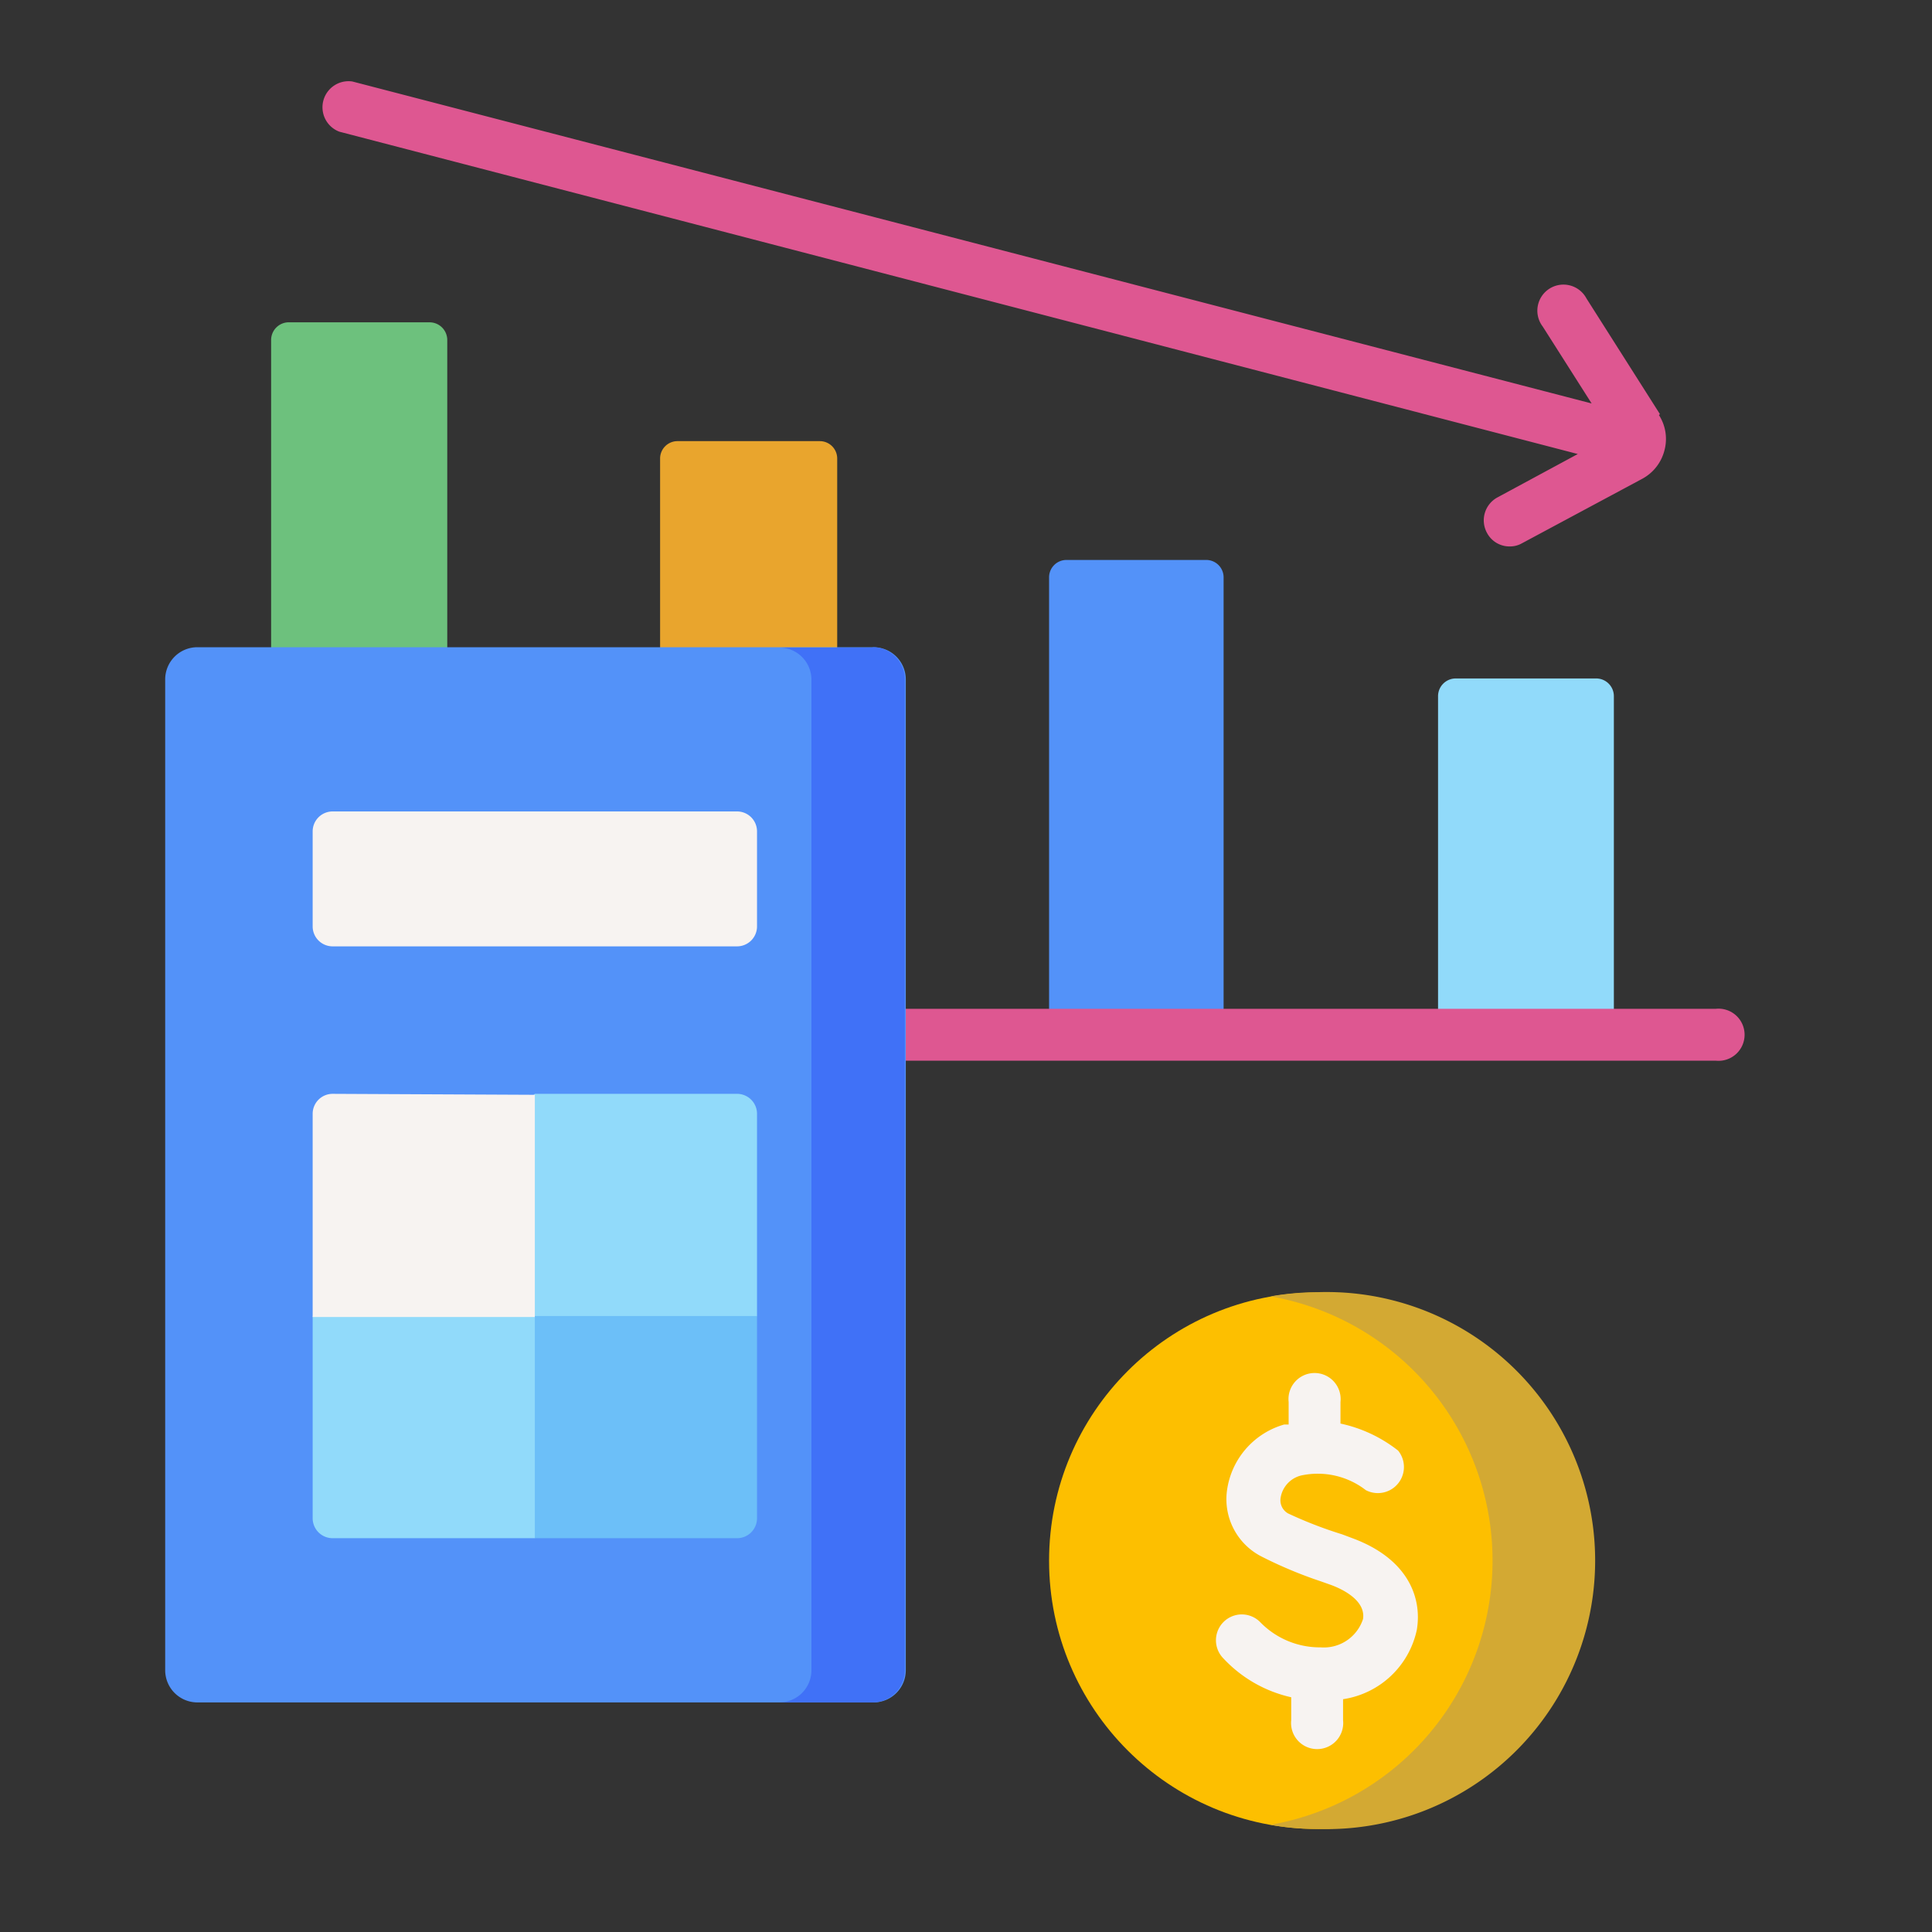
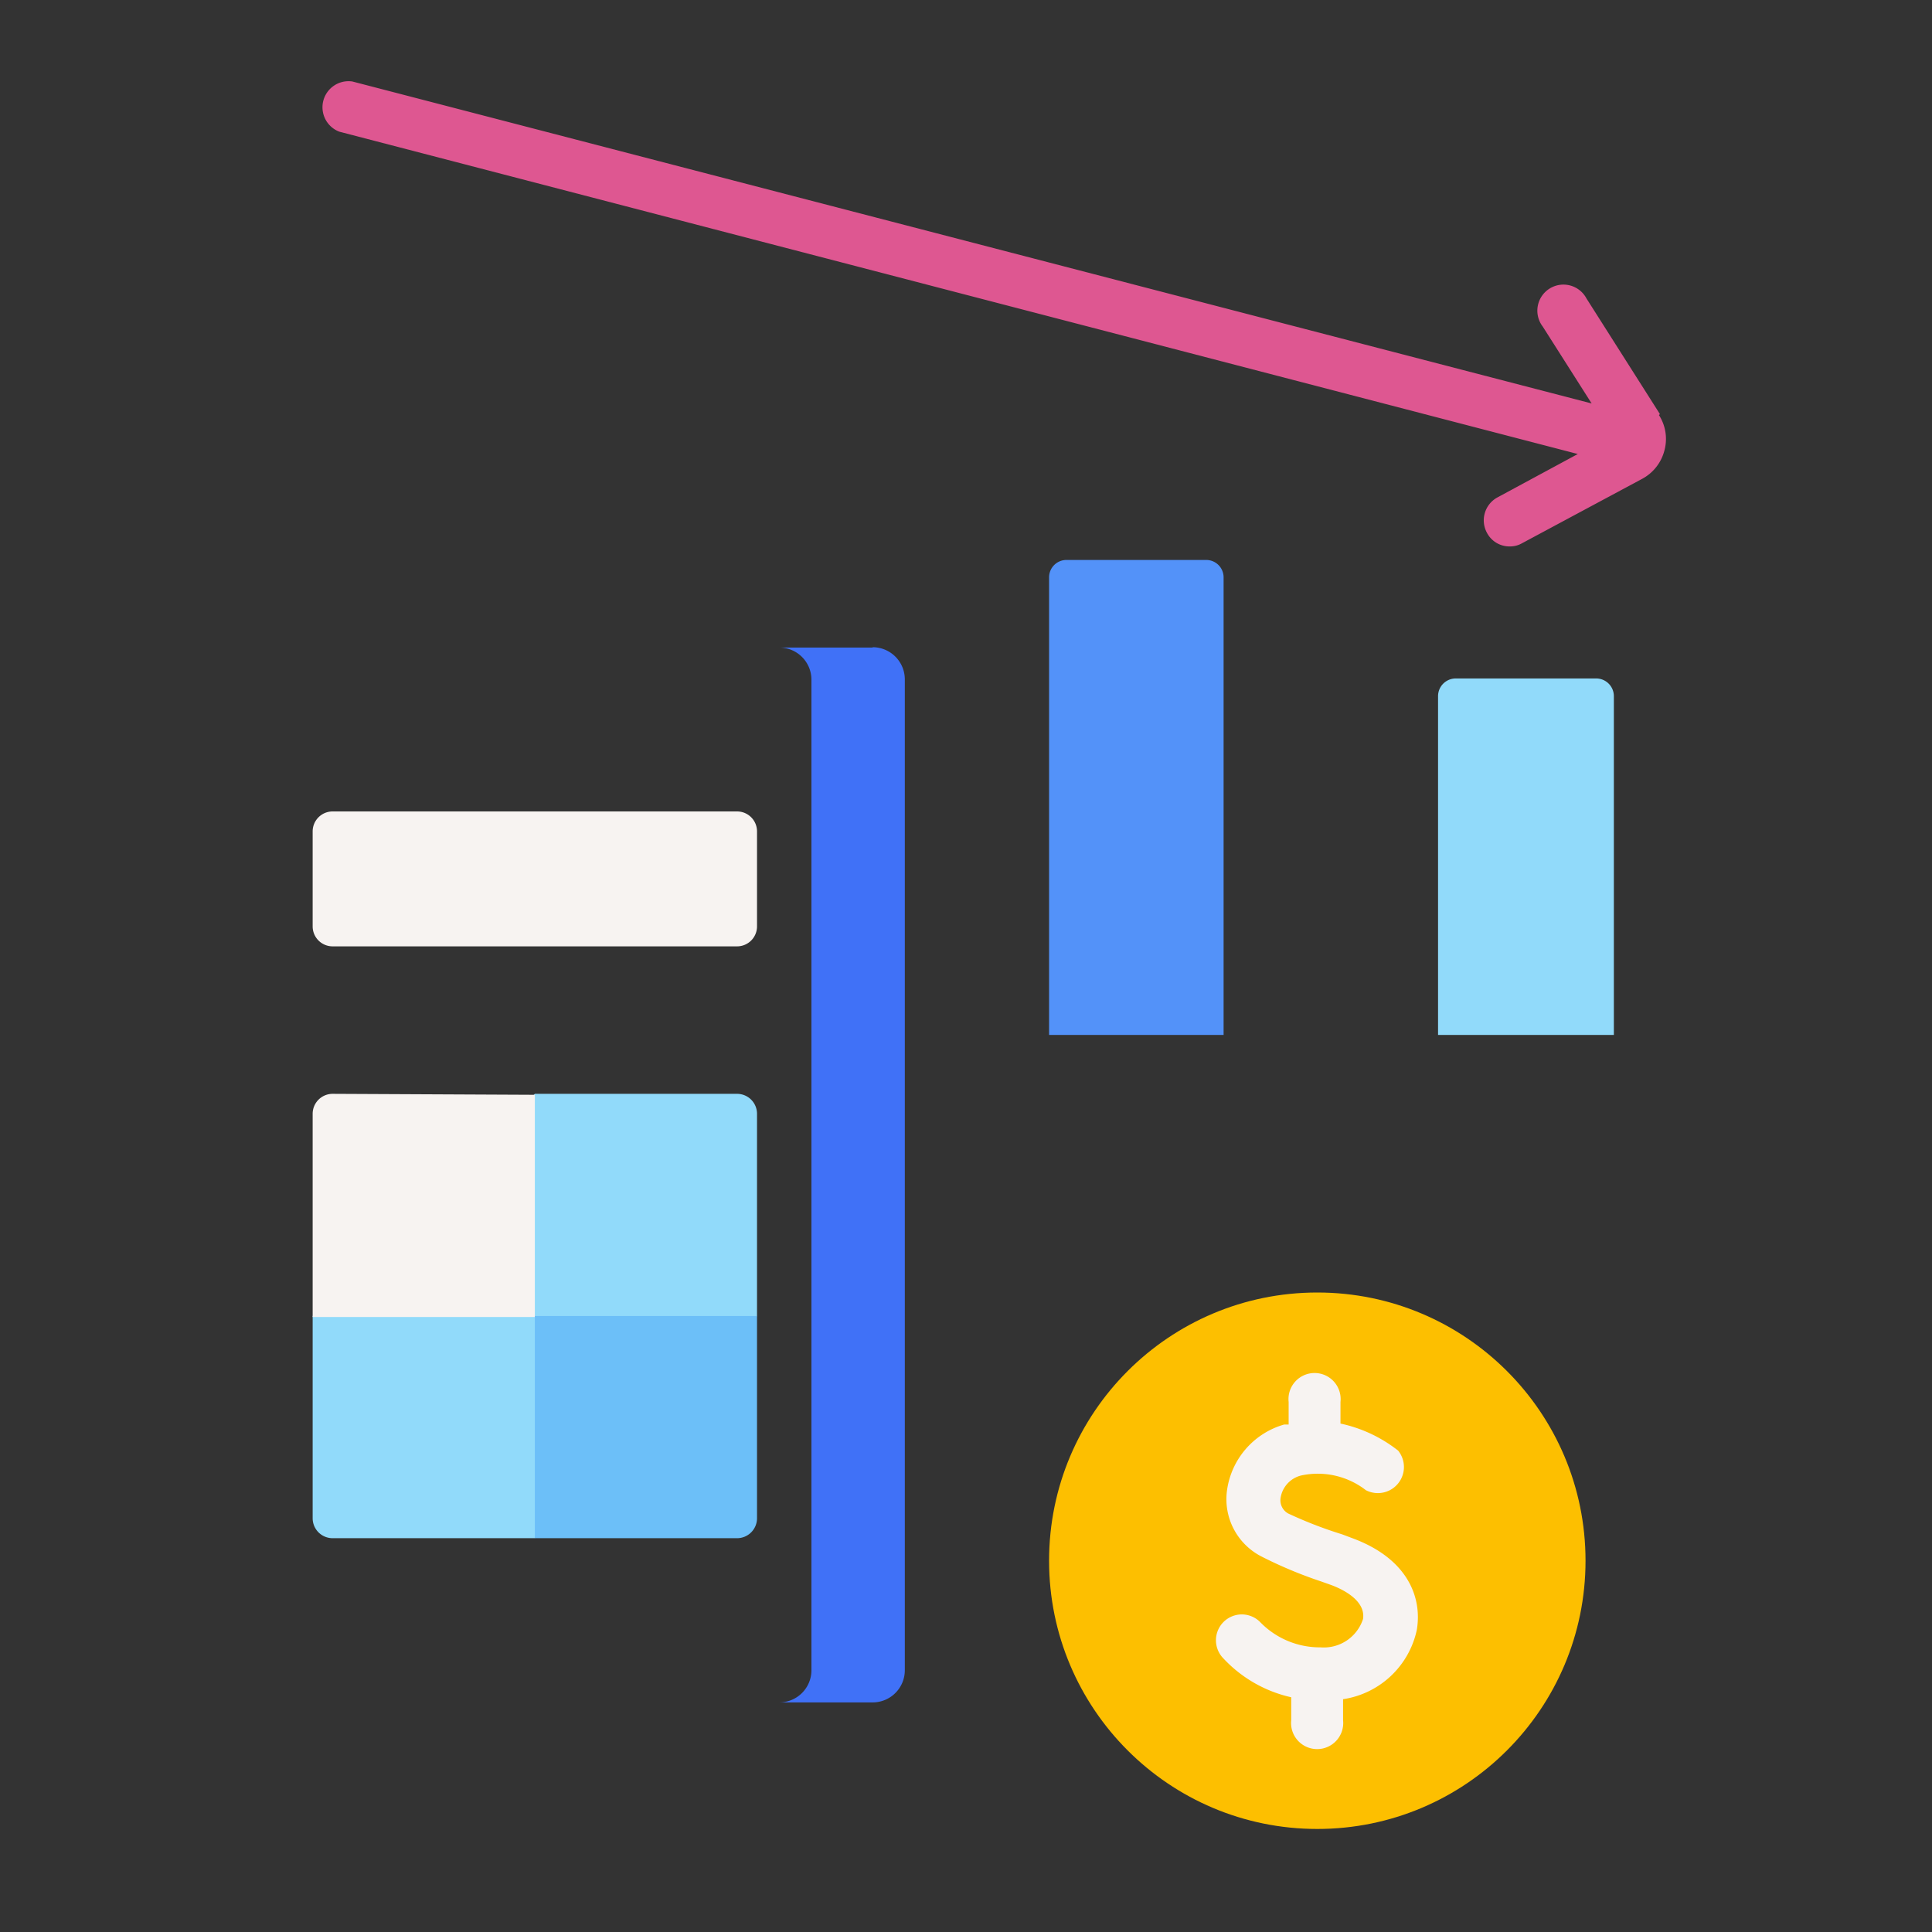
<svg xmlns="http://www.w3.org/2000/svg" id="Capa_1" data-name="Capa 1" viewBox="0 0 60 60">
  <rect x="0" y="0" width="60" height="60" fill="#333333" stroke="none" />
  <defs>
    <style>.cls-1{fill:#6dc17d;}.cls-2{fill:#e9a52d;}.cls-3{fill:#5392f9;}.cls-4{fill:#91dafa;}.cls-5{fill:#de5791;}.cls-6{fill:#4071f7;}.cls-7{fill:#f7f3f1;}.cls-8{fill:#fdbf00;}.cls-9{fill:#d3a933;}.cls-10{fill:#6cbff8;}</style>
  </defs>
-   <path class="cls-1" d="M8.42,10.56V32.14h5.47V10.56a.55.55,0,0,0-.55-.55H9A.55.55,0,0,0,8.42,10.56Z" />
-   <path class="cls-2" d="M20.5,14.25V32.14H26V14.25a.54.54,0,0,0-.54-.55H21.05a.54.54,0,0,0-.55.55Z" />
-   <path class="cls-3" d="M32.58,17.93V32.14H38V17.93a.54.54,0,0,0-.55-.54H33.13a.54.54,0,0,0-.55.54Z" />
+   <path class="cls-3" d="M32.58,17.93V32.14H38V17.93a.54.54,0,0,0-.55-.54H33.13a.54.54,0,0,0-.55.54" />
  <path class="cls-4" d="M44.66,21.62V32.14h5.46V21.62a.55.55,0,0,0-.55-.55H45.21a.55.55,0,0,0-.55.55Z" />
-   <path class="cls-5" d="M53.28,32.94H25.94a.81.81,0,0,1,0-1.61H53.28a.81.81,0,1,1,0,1.61Z" />
-   <path class="cls-3" d="M5.13,51.87V21.1a1,1,0,0,1,1-1h21a1,1,0,0,1,1,1V51.87a1,1,0,0,1-1,1h-21A1,1,0,0,1,5.13,51.87Z" />
  <path class="cls-6" d="M27.1,20.11H24.2a1,1,0,0,1,1,1V51.87a1,1,0,0,1-1,1h2.9a1,1,0,0,0,1-1V21.1a1,1,0,0,0-1-1Z" />
  <path class="cls-7" d="M9.71,25.82v2.95a.62.62,0,0,0,.62.62H22.89a.62.62,0,0,0,.62-.62V25.82a.62.62,0,0,0-.62-.62H10.33A.62.62,0,0,0,9.71,25.82Z" />
  <circle class="cls-8" cx="40.91" cy="48.47" r="8.33" />
-   <path class="cls-9" d="M40.91,40.13a8.69,8.69,0,0,0-1.45.13,8.33,8.33,0,0,1,0,16.41,7.74,7.74,0,0,0,1.45.13,8.34,8.34,0,1,0,0-16.67Z" />
  <path class="cls-7" d="M42,47.77l-.32-.12A13,13,0,0,1,40,47a.47.47,0,0,1-.23-.48.85.85,0,0,1,.65-.7,2.44,2.44,0,0,1,2,.46.81.81,0,0,0,1-1.23,4.37,4.37,0,0,0-1.79-.84v-.67a.81.81,0,1,0-1.61,0v.7l-.14,0a2.48,2.48,0,0,0-1.78,2.09,2,2,0,0,0,1.06,2,13.38,13.38,0,0,0,1.86.78l.31.11c.33.12,1.09.47,1,1.06a1.28,1.28,0,0,1-1.32.88,2.58,2.58,0,0,1-1.88-.79A.8.8,0,1,0,38,51.51a4.1,4.1,0,0,0,2.1,1.2v.71a.81.81,0,1,0,1.61,0v-.65A2.76,2.76,0,0,0,44,50.62c.17-1-.27-2.21-2-2.85Z" />
  <path class="cls-5" d="M51.55,12.86,49.27,9.27a.81.81,0,1,0-1.36.87l1.52,2.39-38.49-10a.81.81,0,0,0-.4,1.56L49,14.1l-2.5,1.35a.81.81,0,0,0-.32,1.1.79.79,0,0,0,.71.42.75.75,0,0,0,.38-.1l3.73-2a1.39,1.39,0,0,0,.69-.88,1.37,1.37,0,0,0-.17-1.1Z" />
  <path class="cls-4" d="M23.51,34.59a.62.62,0,0,0-.62-.62H16.61l-6.9,6.9v6.28a.62.62,0,0,0,.62.62h6.28l6.9-6.9Z" />
  <path class="cls-7" d="M16.61,34v6.9H9.71V34.59a.62.62,0,0,1,.62-.62Z" />
  <path class="cls-10" d="M23.51,40.87v6.28a.62.62,0,0,1-.62.62H16.61v-6.9Z" />
</svg>